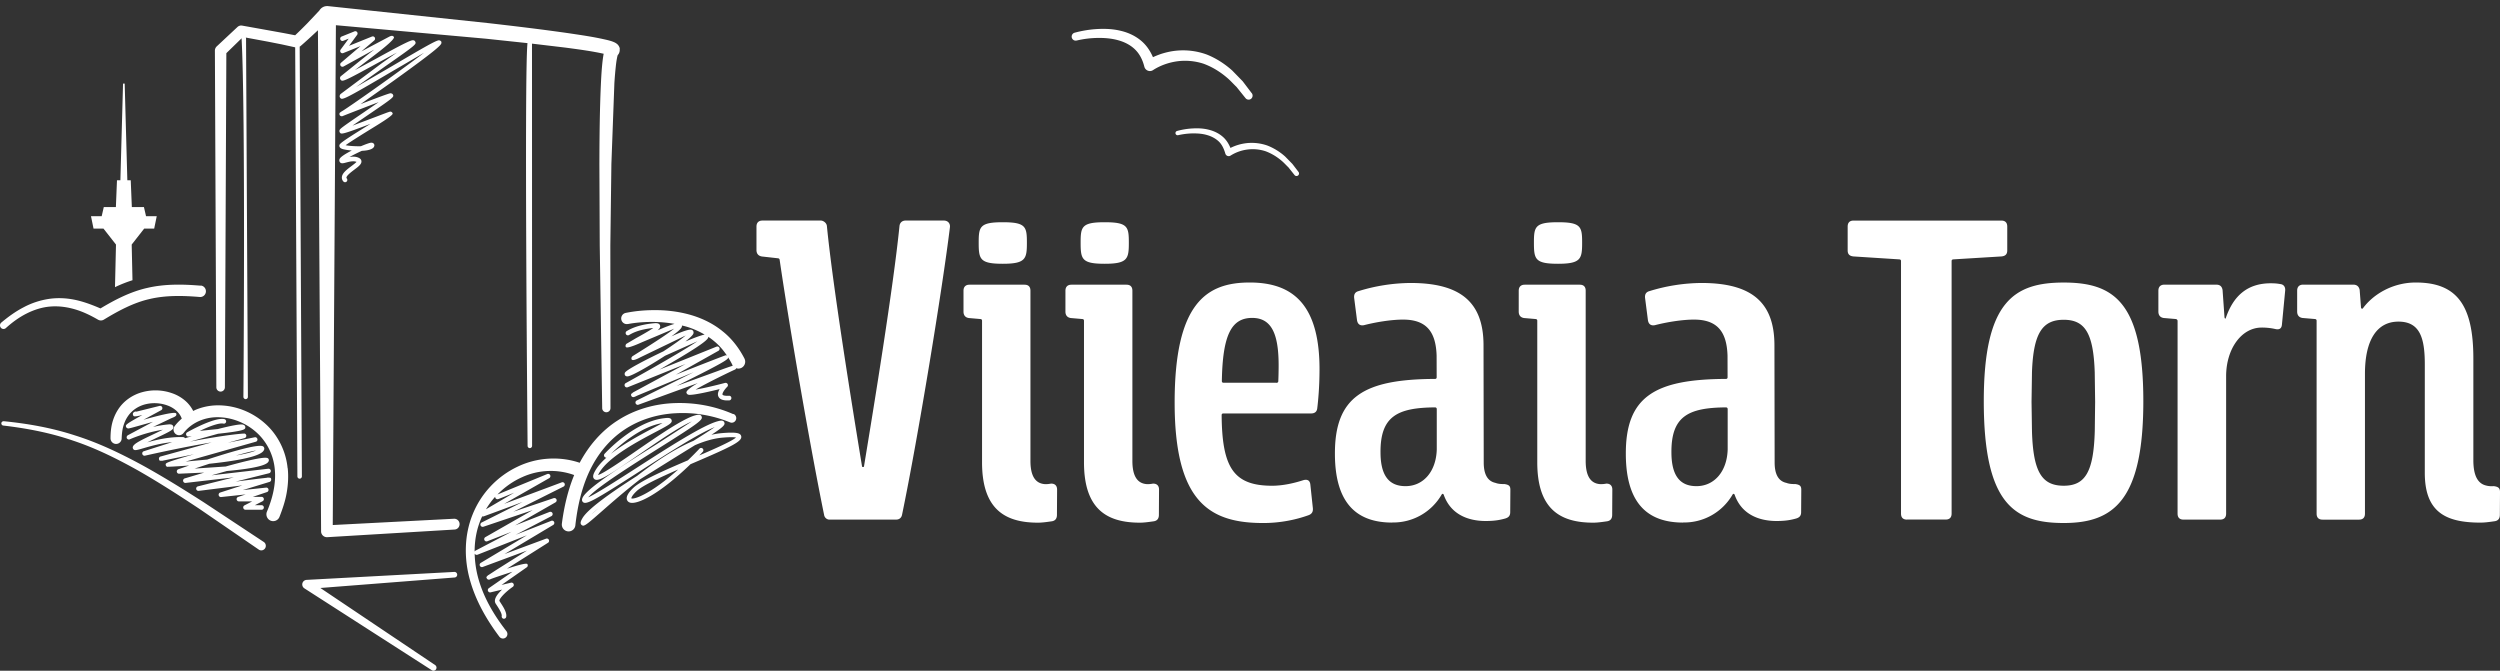
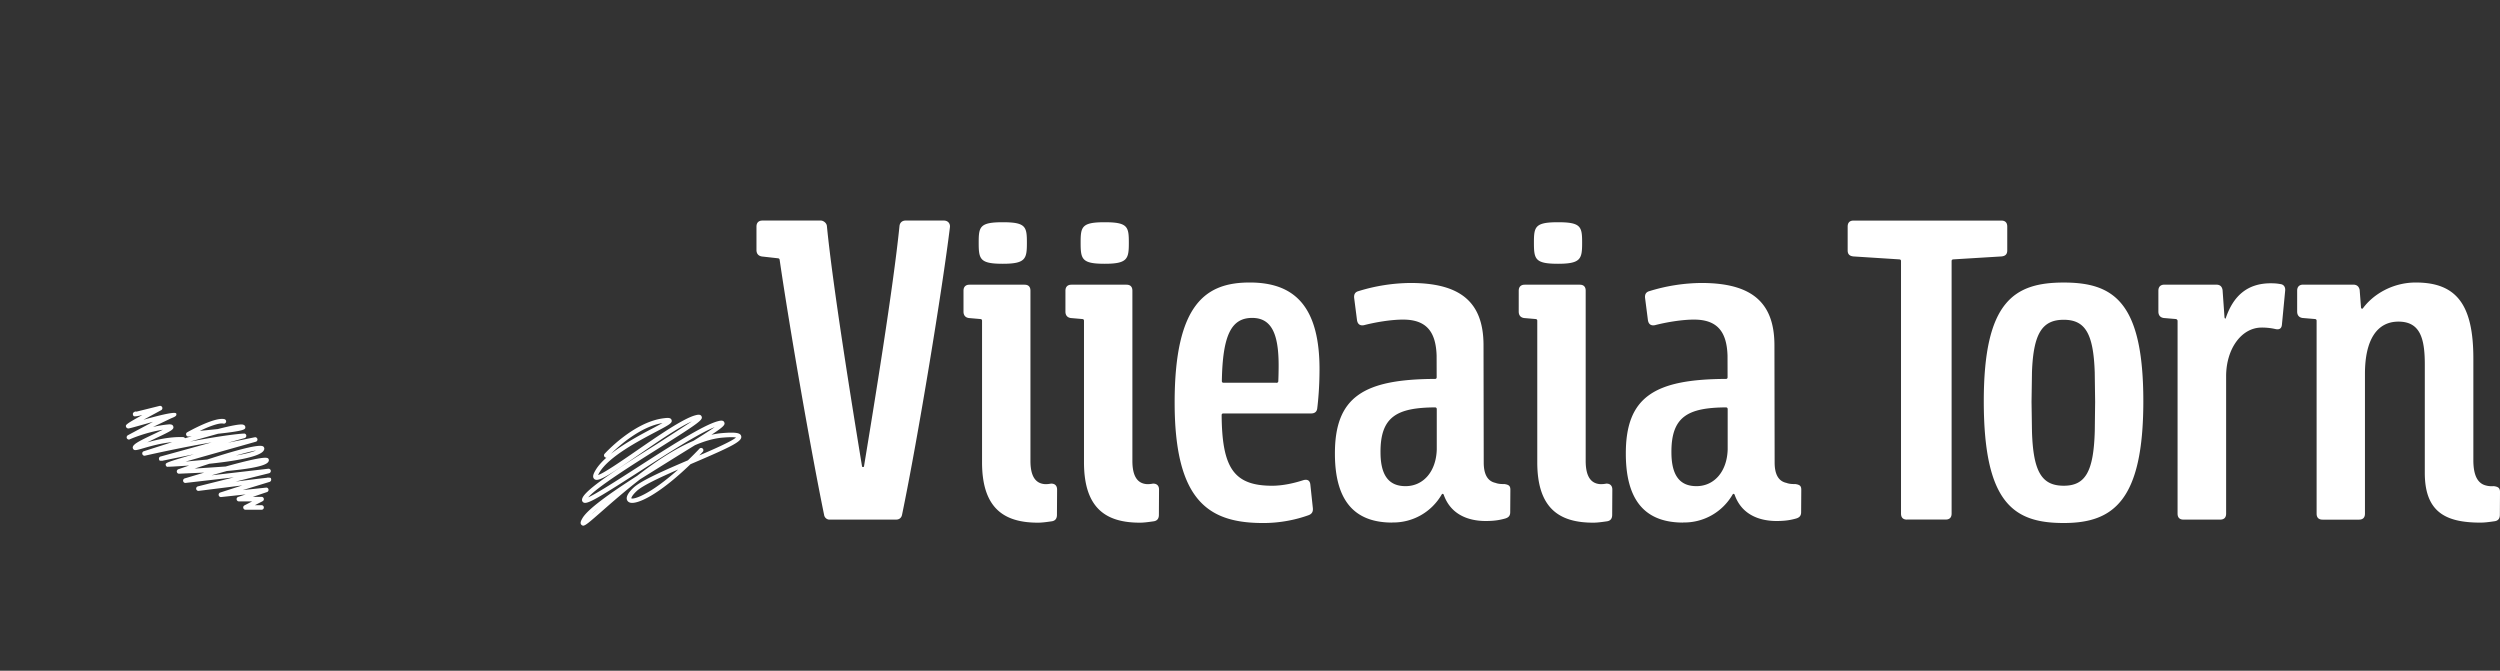
<svg xmlns="http://www.w3.org/2000/svg" width="410" height="110" fill="#fff" viewBox="0 0 410 110">
  <rect x="0" y="0" width="410" height="110" fill="#333333" stroke="none" />
-   <path d="M32.915 46.853c-2.87-.241-5.863-.316-8.798.374-2.78.631-5.297 1.952-7.642 3.356-1.205-.523-2.444-.997-3.739-1.313-1.476-.357-3.026-.474-4.543-.274-1.509.208-2.976.681-4.297 1.387-1.337.69-2.55 1.57-3.69 2.526 0 0-.016.008-.016.017-.238.216-.254.59-.041.831a.57.57 0 0 0 .82.041c1.05-.947 2.189-1.778 3.436-2.401 1.238-.615 2.567-1.038 3.928-1.13 1.353-.1 2.714.091 4.018.482 1.312.39 2.566 1.005 3.78 1.711h.008a.93.93 0 0 0 .894-.041c2.411-1.462 4.871-2.783 7.511-3.381 2.64-.623 5.428-.565 8.224-.332.508.042.959-.341 1-.864.041-.515-.336-.972-.853-1.014v.025zm14.253 29.934c-.262-2.775-1.599-5.475-3.673-7.311-2.058-1.853-4.739-2.941-7.495-2.999-1.378-.033-2.78.224-4.067.797l-.246.125a5.54 5.54 0 0 0-1.263-1.637 6.57 6.57 0 0 0-2.214-1.279c-1.574-.548-3.255-.607-4.854-.175-1.591.424-3.091 1.437-4.001 2.874-.459.706-.779 1.495-.976 2.293-.189.797-.254 1.603-.254 2.401 0 .498.385.914.886.93.508.017.927-.382.943-.897v-.033c.025-.656.09-1.313.254-1.927.172-.606.418-1.18.763-1.678.672-.997 1.722-1.686 2.911-1.977a6.17 6.17 0 0 1 3.616.216c1.107.407 1.992 1.205 2.312 2.143-.426.374-.828.773-1.164 1.23a.94.94 0 0 0 .164 1.296c.402.316.976.241 1.287-.158 1.361-1.77 3.608-2.683 5.871-2.592 2.263.075 4.51 1.022 6.183 2.567 1.681 1.545 2.722 3.713 2.919 6.006.213 2.301-.344 4.669-1.279 6.87l-.016.033s0 .017-.008.025c-.221.582.057 1.238.631 1.462a1.11 1.11 0 0 0 1.443-.64c.484-1.246.927-2.526 1.164-3.871.238-1.337.328-2.725.18-4.112l-.016.017zm158.112-61.51l-1.476-1.944-1.714-1.761c-1.23-1.105-2.648-2.019-4.215-2.642a11.34 11.34 0 0 0-4.993-.615c-.845.083-1.673.274-2.477.532a14.22 14.22 0 0 0-1.32.532c-.393-.914-.943-1.778-1.681-2.467-1.025-.955-2.304-1.554-3.583-1.853-1.279-.316-2.575-.366-3.837-.299a18.24 18.24 0 0 0-3.748.606c-.336.091-.541.44-.467.781.082.357.426.582.779.498h.033a15.97 15.97 0 0 1 3.452-.424c1.156-.017 2.32.083 3.386.39 1.074.299 2.05.814 2.788 1.562.738.739 1.206 1.72 1.468 2.775l.016.05a.95.95 0 0 0 .107.224c.287.44.869.565 1.304.274.524-.349 1.221-.69 1.886-.93a10.18 10.18 0 0 1 2.099-.515 9.81 9.81 0 0 1 4.272.391c1.369.498 2.648 1.263 3.796 2.235.582.474 1.083 1.055 1.632 1.578l1.443 1.795.041.05a.65.65 0 0 0 .902.108.67.67 0 0 0 .123-.922l-.016-.008zm7.683 12.931l-1.017-1.329-1.18-1.205a9.62 9.62 0 0 0-2.887-1.794 7.79 7.79 0 0 0-3.411-.407c-.934.108-1.812.357-2.673.789-.27-.648-.639-1.263-1.172-1.753-.697-.64-1.558-1.038-2.427-1.246-.87-.216-1.747-.249-2.608-.199a12.15 12.15 0 0 0-2.55.415c-.181.05-.295.241-.254.424.041.191.229.316.426.266h.016a11.58 11.58 0 0 1 2.395-.291c.803-.008 1.607.05 2.353.274.746.216 1.427.582 1.952 1.097.524.523.82 1.23 1.033 1.952l.016.042.049.1c.173.266.525.349.788.175a6.77 6.77 0 0 1 2.779-.997 6.75 6.75 0 0 1 2.96.282c.943.349 1.829.881 2.624 1.554.402.332.746.731 1.124 1.088l.984 1.238.024.033a.41.41 0 0 0 .574.066c.181-.141.213-.399.074-.582l.008.008zM16.972 37.491l2.05 2.617-.164 6.987a21.74 21.74 0 0 1 2.87-1.138l-.131-5.849 2.05-2.617h1.64l.418-2.035H23.95l-.344-1.495h-1.984l-.18-4.395h-.558l-.435-15.851h-.271l-.435 15.851h-.558l-.18 4.395h-1.984l-.344 1.495h-1.755l.418 2.035h1.64-.008zM.594 69.076c3.936.39 7.872 1.08 11.66 2.318 3.805 1.188 7.413 2.916 10.906 4.802 3.485 1.911 6.855 4.004 10.192 6.139l9.905 6.546a.76.76 0 0 1 .221 1.038c-.221.349-.689.449-1.025.224l-9.782-6.712c-3.288-2.177-6.609-4.32-10.02-6.264-3.428-1.919-6.953-3.672-10.66-4.901-3.698-1.279-7.56-2.019-11.455-2.476-.197-.017-.336-.199-.312-.39.016-.191.197-.332.385-.316l-.016-.008zm73.903 24.72L50.275 95.1a.76.76 0 0 0-.59.349.76.76 0 0 0 .23 1.038l20.909 13.433a.49.49 0 0 0 .681-.15.51.51 0 0 0-.139-.697L52.538 96.429l22.024-1.72c.246-.017.435-.233.418-.482-.016-.258-.23-.449-.476-.432h-.008zm27.157-85.793a1.31 1.31 0 0 0-.214-.523c-.172-.241-.262-.274-.36-.357a2.25 2.25 0 0 0-.378-.208c-.385-.166-.664-.233-.959-.316-2.271-.548-4.42-.839-6.617-1.171-4.37-.623-8.741-1.146-13.111-1.645L53.776 1h-.025-.123c-.533 0-1 .299-1.255.731l-2.009 2.127c-.648.656-1.304 1.313-1.96 1.927l-1.812-.349-2.296-.415-4.584-.822c-.271-.05-.558.033-.771.233l-3.403 3.182a.97.97 0 0 0-.295.698l.238 55.204a.7.7 0 0 0 .697.706.71.71 0 0 0 .705-.706l.238-54.797 2.517-2.451c0 .033-.016.058-.016.091.656 12.212.303 58.253.295 58.718 0 .208.164.374.369.382a.37.37 0 0 0 .369-.374l-.303-58.768c0-.058-.016-.108-.041-.158l3.632.673 2.271.449 2.197.482.361 70.365a.37.37 0 0 0 .369.374c.205 0 .369-.174.369-.382l-.361-70.473c.041-.025.09-.05.131-.083.861-.739 1.656-1.479 2.46-2.226l.402-.374.517 82.17v.058a.96.96 0 0 0 1.009.906l20.885-1.254c.476-.025.844-.44.82-.93s-.435-.864-.918-.839l-19.884 1.03.517-81.971L79.711 6.35l6.798.723c-.541 4.71-.008 63.511.016 66.045a.37.37 0 0 0 .369.374c.205 0 .369-.174.369-.382l-.016-65.954 5.518.656c2.099.282 4.264.565 6.24 1.005-.025.125-.049.241-.066.357a19.22 19.22 0 0 0-.123.889c-.131 1.155-.197 2.276-.254 3.398-.213 4.486-.246 8.939-.262 13.4l.057 13.367.402 26.709c0 .374.312.681.689.673a.68.68 0 0 0 .672-.698l-.024-26.692.172-13.334.492-13.292c.074-1.097.164-2.193.295-3.248.033-.266.074-.523.123-.764a4.33 4.33 0 0 1 .123-.532c.066-.075.156-.191.213-.316a1.28 1.28 0 0 0 .107-.739l.033.008zm-1.919-.598s-.025.017-.033.033c.033-.033.18-.141.025-.025l.008-.008zm1.427 1.803s-.009.008-.017.017c-.074.058-.041.025.017-.017zM72.407 6.933c-.033-.183-.221-.307-.41-.324-.459 0-2.263 1.03-7.847 4.32l-5.748 3.34 4.69-3.331c5.215-3.639 5.199-3.68 5.01-4.104-.041-.1-.18-.307-.566-.208-.746.191-3.313 1.603-6.027 3.09l-3.321 1.794 2.804-2.135c2.564-1.933 3.766-3.035 3.608-3.306-.197-.324-.558-.15-.738-.066l-4.6 2.434 2.116-1.803c.139-.116.172-.324.082-.482s-.287-.224-.459-.158l-3.755 1.52 1.32-1.794a.39.39 0 0 0 0-.457c-.098-.133-.279-.183-.435-.116l-2.107.847c-.189.075-.287.299-.205.49.074.191.295.291.484.208l.886-.357-1.32 1.794a.39.39 0 0 0 0 .457c.098.133.279.183.435.116l2.829-1.146-3.206 2.733c-.148.125-.172.341-.066.498a.37.37 0 0 0 .484.116l5.051-2.783-.853.648-4.674 3.755c-.213.291-.041.515 0 .557.295.341.336.391 5.994-2.708l3.247-1.761-2.435 1.711-6.822 5.101c-.254.316-.123.54-.057.623.32.382.385.457 8.725-4.461l5.026-2.933c-4.157 3.174-12.898 9.338-13.628 9.687v.025c-.205.108-.221.158-.238.241-.033.133.008.282.115.374a.43.43 0 0 0 .41.058c.008 0 .025-.008.033-.017.484-.199 3.674-1.445 5.863-2.268L59.7 18.397c-2.862 1.952-3.788 2.6-3.961 2.85-.098.133-.098.357 0 .49.23.299.287.374 5.035-1.429-5.141 3.174-5.133 3.29-5.117 3.63.025.349.402.465.558.515.262.075.82.174 1.476.233-1.025.523-1.919 1.08-2.017 1.437a.52.52 0 0 0 .098.507c.221.233.533.15 1 .025.5-.133 1.164-.316 1.697-.108-.156.183-.549.473-.82.681-.738.557-1.509 1.13-1.582 1.803-.025.258.049.515.238.723.074.083.18.133.279.133.09 0 .172-.033.246-.091.156-.133.172-.374.041-.532-.057-.066-.066-.108-.057-.149.041-.341.787-.905 1.279-1.279.713-.532 1.222-.914 1.181-1.404-.016-.158-.09-.374-.402-.532-.5-.258-1.066-.233-1.558-.15.582-.324 1.345-.706 2.025-1.013.877-.042 1.656-.199 1.943-.582.18-.249.107-.457.057-.532-.066-.116-.213-.249-.525-.216-.238.025-.877.258-1.623.573-.877.025-1.919-.042-2.509-.166.935-.69 3.485-2.251 5.1-3.248 1.782-1.097 2.654-1.745 2.616-1.944a.39.39 0 0 0-.295-.307c-.156-.033-.156-.033-2.509.864l-3.797 1.429 2.304-1.578c4.534-3.082 4.518-3.107 4.346-3.506-.074-.166-.312-.258-.492-.216-.385.091-1.861.631-4.387 1.603l-.435.166 5.371-3.796c7.986-5.732 7.937-6.015 7.88-6.33l.025-.017zm49.689 51.878c-.877-1.703-2.066-3.273-3.575-4.469-1.484-1.221-3.223-2.069-4.994-2.617-1.787-.54-3.624-.806-5.444-.856-1.837-.041-3.616.075-5.47.449a.93.93 0 0 0-.721 1.072c.09.507.566.839 1.058.748h.049c1.599-.299 3.345-.391 5.01-.316.877.041 1.755.141 2.616.291-.624.175-1.534.523-2.78 1.063.393-.332.475-.557.402-.797-.132-.449-.722-.391-1.009-.366-2.673.258-3.87.947-4.444 1.279-.181.1-.238.332-.14.515s.328.241.509.141c.516-.299 1.582-.914 3.977-1.163-.697.498-2.083 1.263-2.837 1.678l-1.567.922c-.139.125-.196.366-.098.523.137.216 1.025-.047 2.665-.789l5.264-2.218c-.91.731-2.919 2.069-5.994 3.988l-.82.515c-.164.108-.262.374-.164.54.126.216.604.1 1.435-.349l7.437-3.581c-.754.64-2.156 1.62-3.665 2.608-3.067 1.454-6.027 3.016-6.297 3.481-.074.125-.074.316 0 .44.098.15.27.208.492.174.721-.108 3.517-1.711 6.076-3.373l5.313-2.376c-2.337 1.562-7.995 4.785-11.758 6.862a.37.37 0 0 0-.156.49.37.37 0 0 0 .475.191l9.504-3.822-8.7 4.71.016.042c-.147.083-.229.141-.237.166-.058.141-.025.299.073.407.173.183.378.1.492.058.091-.033.214-.091.378-.174l9.298-3.863-9.339 4.644c-.181.083-.255.299-.181.482.058.141.197.233.345.233.041 0 .082 0 .123-.025l9.716-3.539c-1.107.648-1.91 1.238-1.853 1.562.017.083.099.365.517.365.992 0 3.485-.59 4.928-.947-.23.39-.377.831-.205 1.213.311.723 1.418.656 1.779.64.205-.008.361-.191.353-.399s-.173-.374-.394-.357c-.762.041-1.025-.1-1.058-.183-.09-.216.328-.856.771-1.288a.38.38 0 0 0-.353-.64c-.041.008-3.017.806-4.837 1.097 1.82-1.08 6.018-3.099 6.445-3.273.106-.042.18-.133.213-.233.279.1.59.083.877-.066.55-.291.755-.972.476-1.52l.008.008zm-9.684-2.808c.714-.565 1.197-1.022 1.296-1.279a.5.5 0 0 0-.058-.482c-.18-.233-.5-.183-.606-.166-.632.1-1.681.515-2.944 1.097 1.623-1.163 1.779-1.504 1.738-1.786.369.075.73.174 1.091.291a13.72 13.72 0 0 1 2.632 1.196c-.509.083-1.689.515-3.141 1.13h-.008zm-1.509 5.416l6.921-3.888a.38.38 0 0 0 .156-.49c-.082-.183-.287-.266-.476-.191l-9.372 3.772c7.937-4.519 8.068-5.109 8.019-5.392a10.72 10.72 0 0 1 1.025.773c.804.665 1.476 1.454 2.05 2.326-.066-.042-.131-.066-.205-.066-.065 0-4.157 1.578-8.109 3.165l-.009-.008zm6.905-.606l-6.831 2.484c8.233-4.087 8.487-4.395 8.429-4.702.246.399.484.798.689 1.221v.025c.033.05.066.083.09.116-.041.017-.09.041-.164.075-.41.125-1.09.366-2.222.781h.009zm2.448 7.106c-3.009-1.321-6.272-1.919-9.544-1.811-3.264.1-6.568 1.013-9.381 2.825-2.673 1.695-4.788 4.187-6.264 6.962-3.354-1.138-7.093-.856-10.2.648a14.76 14.76 0 0 0-7.347 7.801c-1.386 3.398-1.427 7.227-.476 10.675.943 3.472 2.747 6.596 4.854 9.404.262.34.722.39 1.041.133a.75.75 0 0 0 .115-1.047c-2.075-2.659-3.813-5.624-4.666-8.856a16.62 16.62 0 0 1-.541-3.863c.082.174.287.249.467.183l8.101-3.19-7.568 4.528c-.164.1-.23.307-.148.482s.287.258.467.191l7.265-2.692-4.977 3.14-1.337.872c-.057.025-.107.05-.131.066l.016.025c-.303.241-.254.316-.148.499.107.174.344.216.517.125.23-.125 2.107-.756 3.682-1.255l-3.887 2.7a.38.38 0 0 0-.131.465c.074.166.254.258.426.216l1.878-.449c-.795.748-1.476 1.645-1.041 2.31.467.714 1.058 1.604.984 2.036-.033.207.107.398.303.432h.066a.38.38 0 0 0 .369-.316c.123-.723-.475-1.628-1.099-2.576-.164-.249.771-1.354 2.181-2.343a.39.39 0 0 0 .131-.465c-.074-.166-.254-.258-.426-.216l-1.558.374 4.182-2.924c.139-.133.164-.349.049-.507-.126-.172-1.219.078-3.28.748 0 0-.033.008-.057.017l6.732-4.253c.164-.1.221-.316.139-.482a.37.37 0 0 0-.459-.191l-6.814 2.526 7.987-4.777a.39.39 0 0 0 .148-.49c-.082-.175-.295-.258-.467-.183l-5.838 2.293 5.863-3.065c.172-.091.246-.307.172-.49-.082-.183-.287-.266-.476-.199l-5.65 2.218 6.625-3.788c.164-.1.238-.307.156-.482a.38.38 0 0 0-.459-.208l-6.625 2.235 8.241-4.129c.18-.091.254-.299.18-.49-.074-.183-.287-.274-.467-.208-.082.033-5.617 2.102-9.454 3.531l7.396-4.22c.172-.1.238-.316.156-.49s-.295-.257-.476-.183l-8.167 3.356c1.173-1.205 2.558-2.193 4.083-2.858a11.28 11.28 0 0 1 8.495-.332c-1.05 2.559-1.665 5.267-2.017 7.967v.025a1.12 1.12 0 0 0 .984 1.246c.615.066 1.164-.374 1.23-.997v-.017c.344-3.065 1.025-6.106 2.312-8.848 1.287-2.733 3.214-5.142 5.699-6.795 2.476-1.662 5.436-2.567 8.454-2.717a20.49 20.49 0 0 1 8.888 1.495h.008c.369.158.796-.017.96-.39.164-.382-.008-.823-.386-.989l-.041.033zM85.768 82.291l-6.773 3.398c-.172.091-.254.299-.18.482s.279.274.459.216l8.077-2.725-7.749 4.428a.38.38 0 0 0-.156.49c.082.183.287.257.467.191l3.985-1.562-5.904 3.09c-.074.041-.123.1-.156.166 0-1.894.344-3.772 1.107-5.491.041-.1.098-.191.139-.291.082.017.164.025.246 0a638.82 638.82 0 0 0 6.43-2.383l.008-.008zm-4.092-.432c.156-.041 1.271-.49 2.648-1.055l-4.625 2.717a12.84 12.84 0 0 1 1.517-2.06v.125c.049.199.254.324.451.274h.008z" />
  <path d="M95.646 86.207c-.098 0-.18-.041-.262-.108-.328-.274-.082-.731.107-1.063.836-1.529 4.649-4.212 8.995-6.995 2.87-2.227 6.092-4.411 9.233-5.741 1.418-.881 2.681-1.686 3.493-2.251-2.649 1.038-7.831 4.378-12.456 7.352-7.371 4.744-8.65 5.433-9.159 4.935-.197-.191-.197-.474.016-.839.943-1.645 6.904-5.392 12.168-8.706l5.674-3.672c-2.066.889-5.534 3.281-8.642 5.425-5.363 3.697-6.79 4.553-7.364 4.004-.361-.349-.09-.914.246-1.479.418-.69 1.025-1.362 1.755-2.01-.115 0-.197-.025-.271-.1-.148-.141-.164-.382-.025-.532.189-.208 4.699-5.118 9.528-5.807.796-.108 1.328-.158 1.46.266.155.49-.369.773-2.591 1.944-2.862 1.512-7.659 4.037-9.225 6.629a3.23 3.23 0 0 0-.238.449c.959-.307 3.895-2.334 6.297-3.988 3.6-2.484 7.684-5.3 9.668-5.815.312-.083.836-.216 1.009.191.229.54-.222.939-6.905 5.142-4.378 2.75-10.266 6.463-11.692 8.133 1.353-.606 4.788-2.816 7.879-4.802 5.15-3.315 10.988-7.078 13.407-7.693.328-.083.869-.224 1.033.191.148.366.017.648-2.115 2.044a11.91 11.91 0 0 1 1.746-.282c2.477-.208 3.026.025 3.141.498.205.831-1.386 1.637-7.79 4.378l-.525.224c-5.305 5.117-8.765 6.621-9.897 6.305-.287-.083-.475-.266-.541-.532-.115-.49.254-1.147 1.107-1.936 1.279-1.18 5.084-2.841 8.913-4.478a58.49 58.49 0 0 0 1.894-1.911.37.37 0 0 1 .525-.008c.148.141.156.382.008.532l-.566.59c2.616-1.121 5.371-2.351 6.019-2.941-.262-.05-.861-.091-2.23.025-1.427.125-2.944.573-4.502 1.238l-2.517 1.553-6.462 4.029c-2.492 1.919-4.698 3.863-6.281 5.25-2.058 1.803-2.706 2.368-3.083 2.368l.016-.008zm2.476-2.833c-.418.341-.787.656-1.091.955l1.091-.955zm13.07-6.364c-2.984 1.304-5.789 2.609-6.765 3.514-.77.715-.901 1.113-.885 1.205.344.224 2.993-.557 7.658-4.71l-.008-.008zm-2.55-7.626c-3.624.581-7.175 3.78-8.446 5.043 2.173-1.72 5.035-3.232 7.011-4.27l1.443-.773h-.008zM44 78.341v-.033a.78.78 0 0 0-.189.041l-1.599.183-3.559.449 5.477-1.371c.189-.05.312-.241.279-.432-.033-.199-.23-.332-.41-.307l-9.307 1.08 2.509-.706c2.96-.266 5.805-.681 6.609-1.304.353-.274.303-.532.238-.656-.131-.249-.32-.64-7.035 1.221l-5.092.341 2.403-.789c3.796-.399 7.904-1.047 8.807-2.019.303-.332.221-.59.139-.706-.156-.241-.525-.822-9.29 2.035l-3.542.332 11.512-3.257c.197-.05.312-.249.262-.449a.37.37 0 0 0-.435-.282l-4.411.897 2.755-.764c.18-.05.295-.233.271-.424s-.172-.332-.385-.316c-.139 0-2.649.141-8.856 1.321l4.6-1.288c4.436-.482 4.461-.731 4.485-1.038 0-.083 0-.366-.402-.465-.467-.116-2.083.208-4.116.731l-2.952.299c1.501-.715 3.173-1.354 3.87-1.196.205.05.402-.083.443-.282a.38.38 0 0 0-.279-.449c-1.582-.357-5.633 1.894-6.092 2.152-.156.083-.23.266-.172.44.049.166.205.282.385.266l.533-.05-1.107.324c-.066-.1-.172-.175-.295-.183-2.214-.083-4.362.432-5.912.864l1.5-.723c2.517-1.188 2.911-1.412 2.78-1.886-.115-.415-.623-.357-.959-.324a18.38 18.38 0 0 0-2.37.407l2.952-1.412c.64-.257.992-.399.861-.789-.098-.305-1.864.028-5.297.997l-.082.025 2.911-1.578a.38.38 0 0 0 .172-.465c-.066-.174-.254-.282-.443-.233l-3.78.939a.44.44 0 0 0-.254 0c-.377.15-.369.39-.32.523.09.282.115.374 1.533.033-2.78 1.52-2.755 1.628-2.681 1.911.016.075.057.133.115.183.025.025.057.05.098.066.008 0 .025.017.033.017a.38.38 0 0 0 .139.025c.148 0 .558-.108 2.763-.731l1.279-.357-4.124 2.201c-.016.008-.033.025-.049.041s-.041.025-.057.05c-.016.017-.025.041-.041.067-.008.017-.025.041-.033.058 0 .025-.008.05-.016.075v.066c0 .025.008.05.016.075 0 .017 0 .041.016.058s.008.017.008.025.016.017.025.025c.025.042.057.075.098.1.016.008.025.017.041.025.041.025.09.033.139.042h.016a.32.32 0 0 0 .148-.033c.025-.017 2.509-1.13 5.428-1.578l-1.394.673c-1.706.806-2.854 1.362-3.28 1.778-.107.1-.377.366-.205.673a.38.38 0 0 0 .385.216c.246 0 .631-.108 1.279-.299 1.14-.332 2.878-.831 4.748-1.005l-4.666 1.495c-.189.067-.287.266-.23.457a.37.37 0 0 0 .435.266c4.78-1.072 8.364-1.753 10.93-2.177l-8.355 2.31h-.016c-.197.058-.312.266-.254.465.049.191.082.274.451.224v.033c.164-.041 2.411-.498 5.281-1.088-4.616 1.329-4.625 1.429-4.641 1.678-.008.158.082.307.221.374.025.017 1.55-.05 3.633-.208l-1.779.615a.38.38 0 0 0-.246.424.36.36 0 0 0 .377.307l4.116-.183-3.206.955c-.18.058-.295.249-.254.44s.213.324.41.299l7.905-.914-5.896 1.479c-.189.05-.312.241-.279.432.033.199.221.332.41.307.066 0 3.919-.49 7.15-.897l-3.624 1.171c-.18.058-.287.249-.246.44a.37.37 0 0 0 .402.299l4.026-.432-1.238.415a.37.37 0 0 0-.246.415c.033.183.18.316.369.316h2.181l-1.271.656c-.156.083-.23.257-.189.424s.189.291.361.291h2.64a.37.37 0 0 0 .369-.374.37.37 0 0 0-.369-.374h-1.099l1.271-.656c.156-.083.23-.258.189-.424s-.189-.291-.361-.291h-1.427l2.312-.781c.18-.058.287-.249.246-.44s-.205-.316-.402-.291l-3.813.407 4.313-1.321c.213-.033.369-.216.344-.424s-.025-.307-.426-.291H44zm-2.009-4.461c-.713.307-1.902.582-3.304.831 1.419-.407 2.575-.706 3.304-.831zm94.099 11.34a.91.91 0 0 1-.935-.773c-2.198-10.708-5.683-30.804-7.29-41.82-.016-.158-.098-.241-.254-.266l-2.673-.299c-.574-.1-.877-.465-.877-1.055v-3.846c0-.631.352-.989.975-.989h9.594c.369 0 .951.374.984.93.968 9.861 4.116 29.376 5.764 39.411.017.1.304.1.312 0 1.664-10.077 4.805-29.334 5.822-39.411.041-.557.434-.93.984-.93h6.305c.623 0 1.042.44.992 1.055-1.205 9.928-5.198 34.368-7.863 47.22-.098.473-.459.764-.935.764H136.09v.008zm34.125.499c-5.535 0-9.159-2.334-9.159-9.903v-23.21c0-.166-.082-.258-.246-.282l-1.919-.166c-.582-.083-.877-.465-.877-1.055V47.68c0-.631.352-.989.975-.989h9.037c.631 0 .967.341.967.98v27.947c.008 2.525.853 3.672 2.37 3.78.303.017.631-.017.992-.083.623-.025 1 .324 1.009.947l-.025 4.179c0 .623-.295.997-.918 1.063-.861.125-1.567.216-2.206.216zm-9.709-45.899c0-2.625.156-3.373 3.953-3.373s3.952.748 3.952 3.373-.197 3.439-3.952 3.439-3.953-.748-3.953-3.439zm26.428 45.899c-5.535 0-9.159-2.334-9.159-9.903v-23.21c0-.166-.082-.258-.246-.282l-1.919-.166c-.582-.083-.878-.465-.878-1.055V47.68c0-.631.353-.989.976-.989h9.036c.632 0 .968.341.968.98v27.947c.008 2.525.853 3.672 2.37 3.78.303.017.631-.017.992-.083.623-.025 1 .324 1.008.947l-.024 4.179c0 .623-.295.997-.919 1.063-.861.125-1.566.216-2.205.216zm-9.709-45.899c0-2.625.156-3.373 3.952-3.373s3.953.748 3.953 3.373-.197 3.439-3.953 3.439-3.952-.748-3.952-3.439zm29.939 45.956c-8.79 0-14.521-3.431-14.521-19.755s5.231-19.689 12.307-19.689 11.644 3.597 11.447 14.92c-.024 2.202-.188 4.245-.361 5.674-.057.59-.401.881-1.025.881h-14.398a.25.25 0 0 0-.263.266c.066 8.582 1.935 11.589 8.282 11.589 1.763 0 3.616-.424 5.141-.922.632-.166 1.05.041 1.124.731l.41 3.846c.065.582-.148.98-.722 1.18-2.025.731-4.592 1.279-7.404 1.279h-.017zm2.173-22.987c.156 0 .304-.1.304-.266a53.81 53.81 0 0 0 .049-1.828c.106-5.55-.935-8.557-4.33-8.557s-4.854 2.766-4.977 10.368c0 .166.107.266.262.266h8.684l.008.017zm18.988 22.914c-5.453 0-9.364-2.758-9.397-11.19-.057-9.496 4.789-12.32 16.424-12.37.164 0 .263-.1.263-.266l-.009-3.556c-.123-3.871-1.631-5.907-5.502-5.907-1.885 0-4.411.399-6.404.914-.672.133-1.065-.183-1.156-.864l-.459-3.572c-.074-.631.164-.997.705-1.146a29.64 29.64 0 0 1 8.52-1.338c7.986 0 11.971 2.949 11.988 10.177l.033 19.257c0 1.986.656 3.074 1.918 3.348.41.158.902.208 1.443.191.788.108 1.009.324 1.009.947L247.676 84c0 .623-.311.906-.918 1.063-.713.191-1.566.382-3.099.382-2.911 0-5.748-1.088-6.88-4.287-.074-.191-.23-.241-.353-.041a9.15 9.15 0 0 1-8.093 4.569l-.008.017zm2.181-5.973c2.952 0 5.027-2.434 5.125-6.023v-6.629c-.008-.166-.123-.266-.279-.266-6.223.05-9.003 1.479-8.946 7.452.025 3.846 1.476 5.466 4.1 5.466zm30.767 5.989c-5.534 0-9.159-2.334-9.159-9.903v-23.21c0-.166-.082-.258-.246-.282l-1.918-.166c-.583-.083-.878-.465-.878-1.055V47.68c0-.631.353-.989.976-.989h9.036c.632 0 .968.341.968.98v27.947c.008 2.525.852 3.672 2.369 3.78a4.25 4.25 0 0 0 .993-.083c.623-.025 1 .324 1.008.947l-.024 4.179c0 .623-.296.997-.919 1.063-.861.125-1.566.216-2.206.216zm-9.708-45.899c0-2.625.156-3.373 3.952-3.373s3.953.748 3.953 3.373-.197 3.439-3.953 3.439-3.952-.748-3.952-3.439zm24.469 45.883c-5.453 0-9.364-2.758-9.397-11.19-.057-9.496 4.789-12.32 16.424-12.37.164 0 .263-.1.263-.266l-.009-3.556c-.123-3.871-1.631-5.907-5.502-5.907-1.885 0-4.411.399-6.404.914-.672.133-1.066-.183-1.156-.864l-.459-3.572c-.074-.631.164-.997.705-1.146a29.64 29.64 0 0 1 8.52-1.338c7.986 0 11.971 2.949 11.988 10.177l.033 19.257c0 1.986.656 3.074 1.918 3.348.41.158.902.208 1.443.191.788.108 1.009.324 1.009.947L295.385 84c0 .623-.311.906-.918 1.063-.713.191-1.566.382-3.099.382-2.911 0-5.748-1.088-6.88-4.287-.074-.191-.23-.241-.353-.041a9.15 9.15 0 0 1-8.093 4.569l-.008.017zm2.181-5.973c2.952 0 5.027-2.434 5.125-6.023v-6.629c-.008-.166-.123-.266-.279-.266-6.223.05-9.003 1.479-8.946 7.452.025 3.846 1.476 5.466 4.1 5.466zm34.519 5.485c-.631 0-.967-.341-.967-.98v-41.43c0-.166-.099-.249-.263-.266l-7.519-.482c-.631-.058-.967-.341-.967-.98v-3.921c0-.64.336-.98.967-.98h24.238c.632 0 .968.341.968.98v3.921c0 .64-.344.93-.968.98l-7.896.482c-.156.017-.262.108-.262.266v41.422c0 .64-.336.98-.968.98h-6.355l-.008.008zm12.608-19.404c0-16.324 4.936-19.473 13.111-19.473s13.054 3.157 13.054 19.473-4.936 19.963-13.054 19.963-13.111-3.157-13.111-19.963zm13.111 13.849c3.534 0 4.904-2.276 5.092-8.972l.058-4.793-.066-4.835c-.213-6.397-1.583-8.615-5.084-8.615s-4.977 2.201-5.207 8.565l-.073 4.885.073 4.901c.205 6.613 1.624 8.864 5.207 8.864zm19.638 5.556c-.632 0-.968-.341-.968-.98V52.684a.33.33 0 0 0-.328-.366l-1.943-.166c-.582-.083-.877-.465-.877-1.055v-3.423c0-.631.352-.989.975-.989h8.536c.591 0 .927.299 1.017.897l.312 4.411c.024.266.164.332.213.174 1.222-3.614 3.534-5.749 7.478-5.707.558 0 .992.042 1.443.125.582.05.877.482.82 1.08l-.533 5.583c-.066.681-.476.864-1.115.706a9.96 9.96 0 0 0-2.206-.233c-3.353 0-5.83 3.547-5.83 7.967v22.547c0 .64-.336.98-.967.98h-6.027zm48.728.494c-5.535 0-9.151-1.57-9.151-8.15V59.749c0-4.345-.812-7.003-4.329-7.003s-5.486 3.007-5.486 8.548V84.24c0 .64-.336.98-.967.98h-5.994c-.632 0-.968-.341-.968-.98V52.604c0-.166-.082-.258-.246-.282l-2.066-.174c-.582-.083-.878-.465-.878-1.055V47.67c0-.631.353-.989.976-.989h8.216c.55 0 .927.258 1.058.856l.221 2.908c.041.183.197.249.312.116 1.665-2.268 4.83-4.229 8.675-4.229 6.683 0 9.438 3.647 9.438 12.461v16.673c0 2.575.746 3.863 2.132 4.17.369.1.779.125 1.23.091.746.108 1 .324 1.009.947l-.025 3.755c0 .623-.295.997-.918 1.063-.861.125-1.566.216-2.206.216h-.033z" />
</svg>